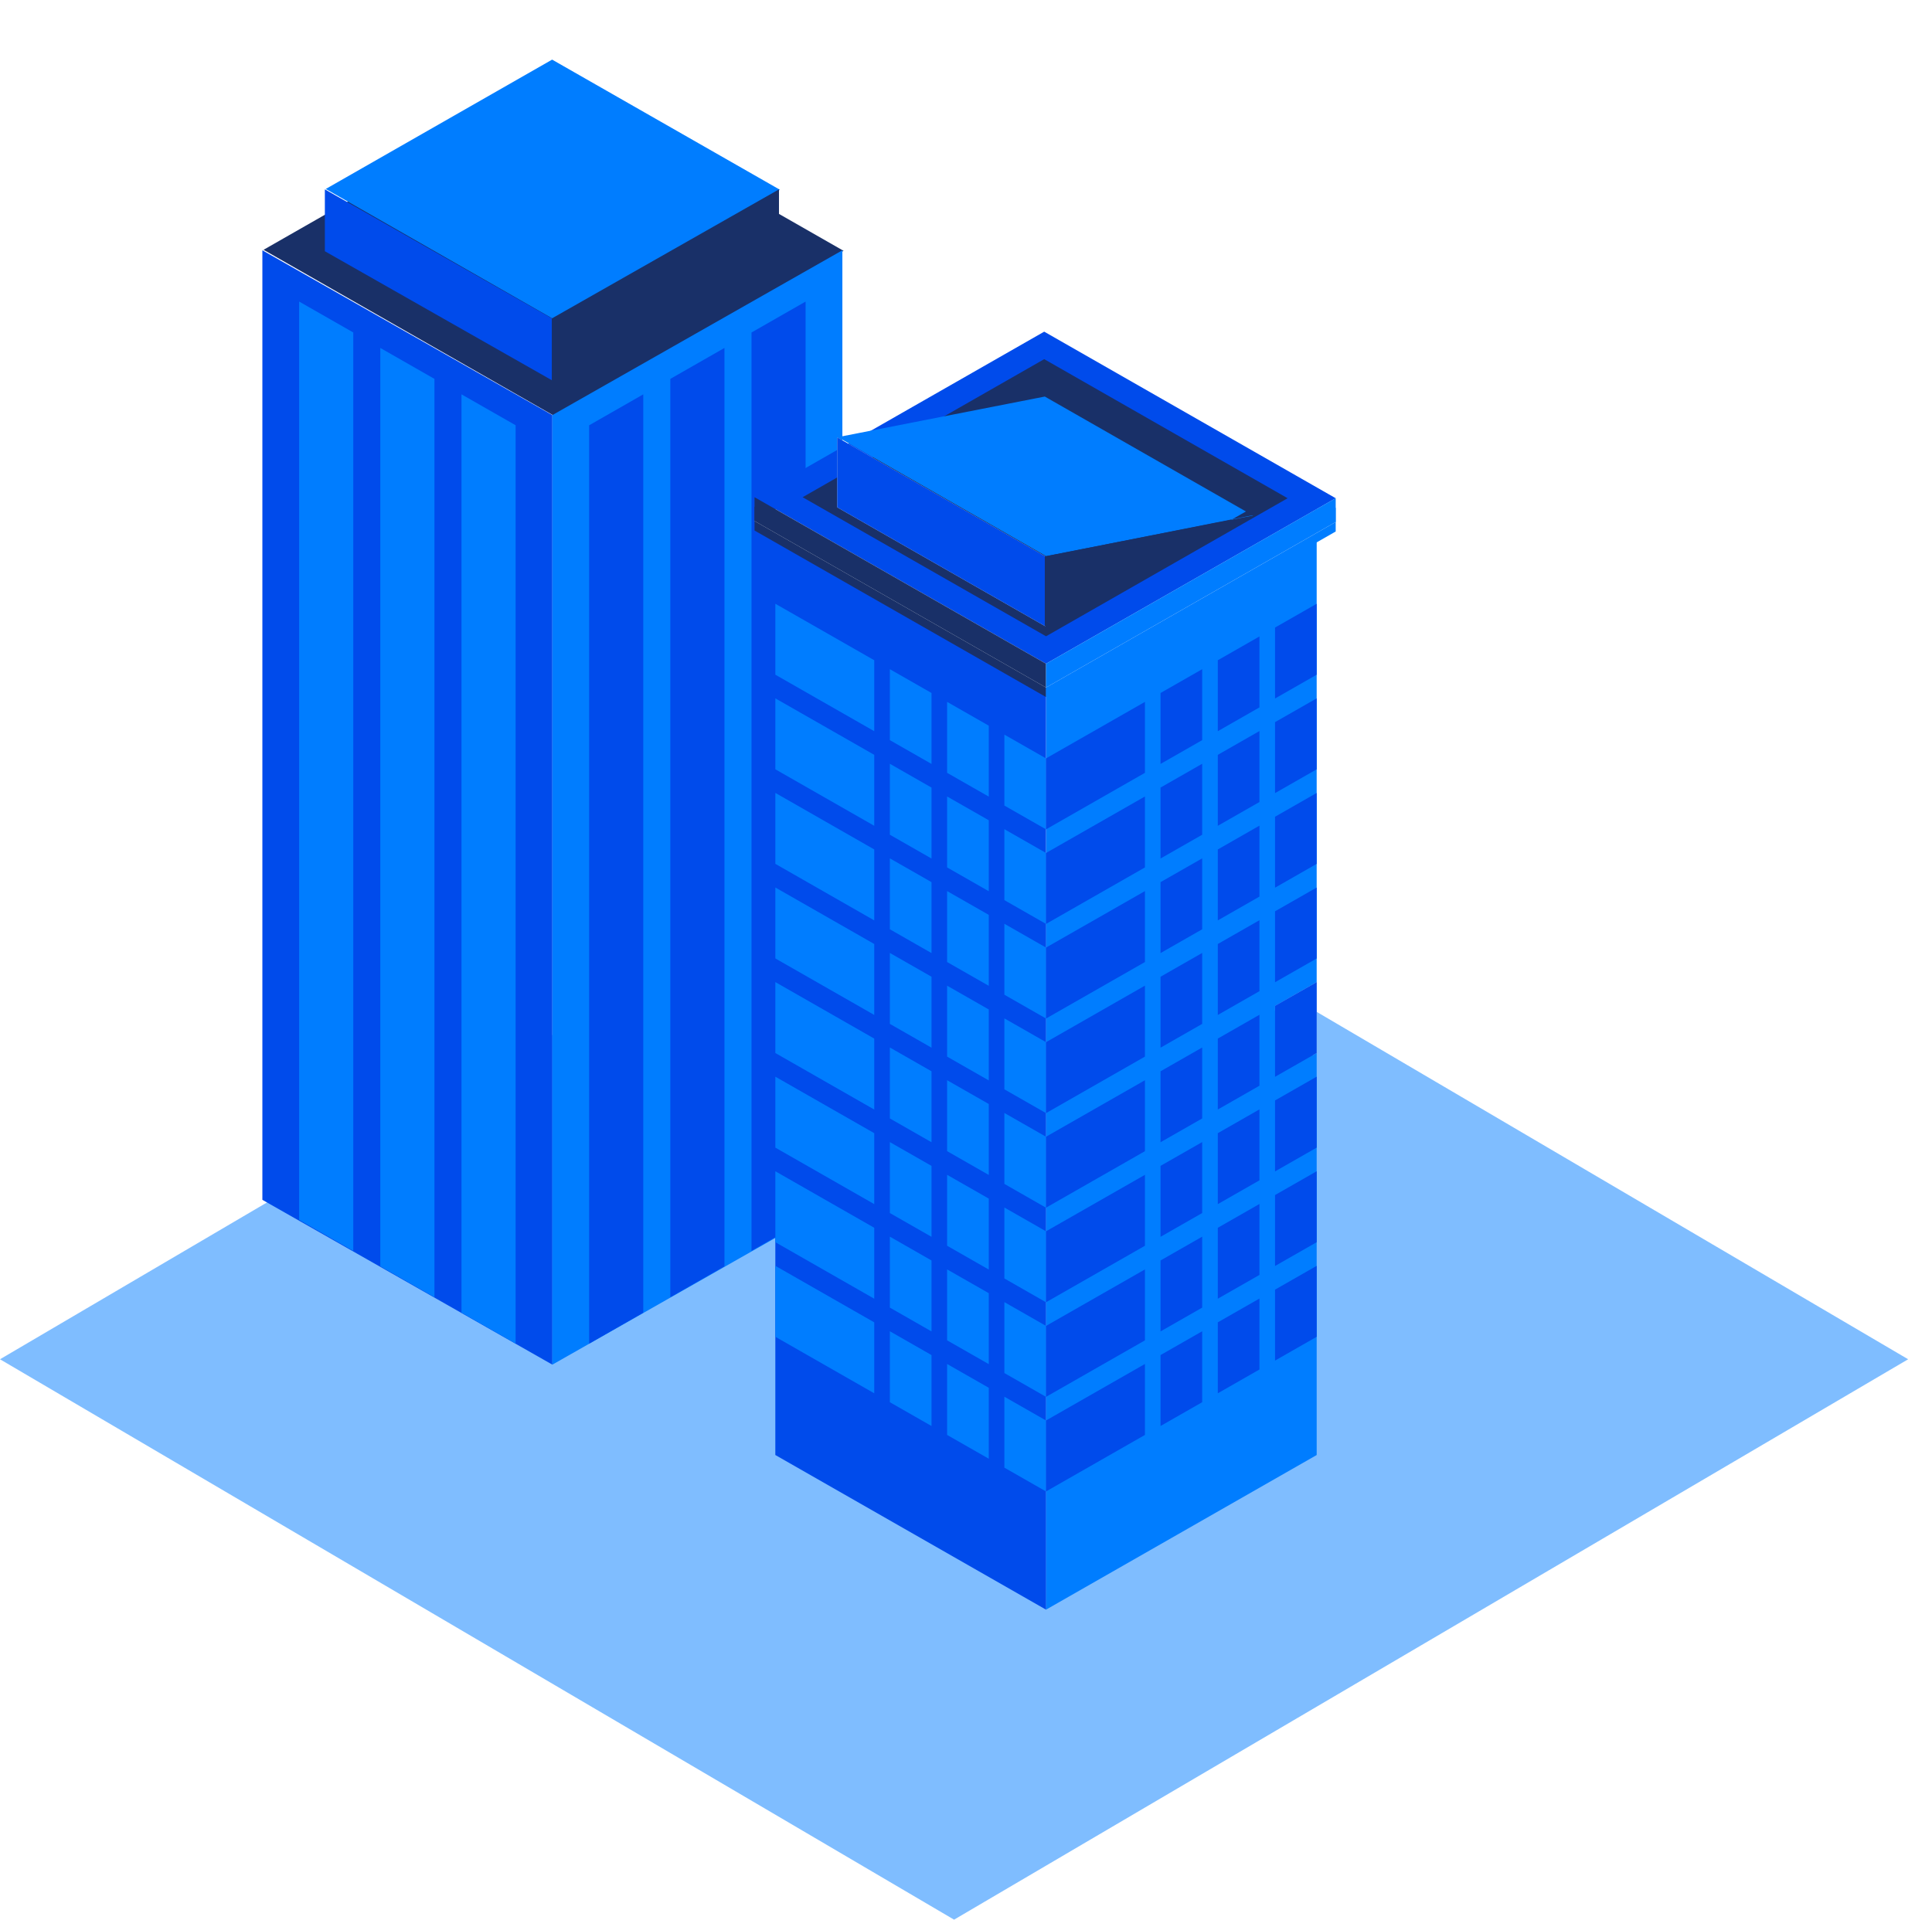
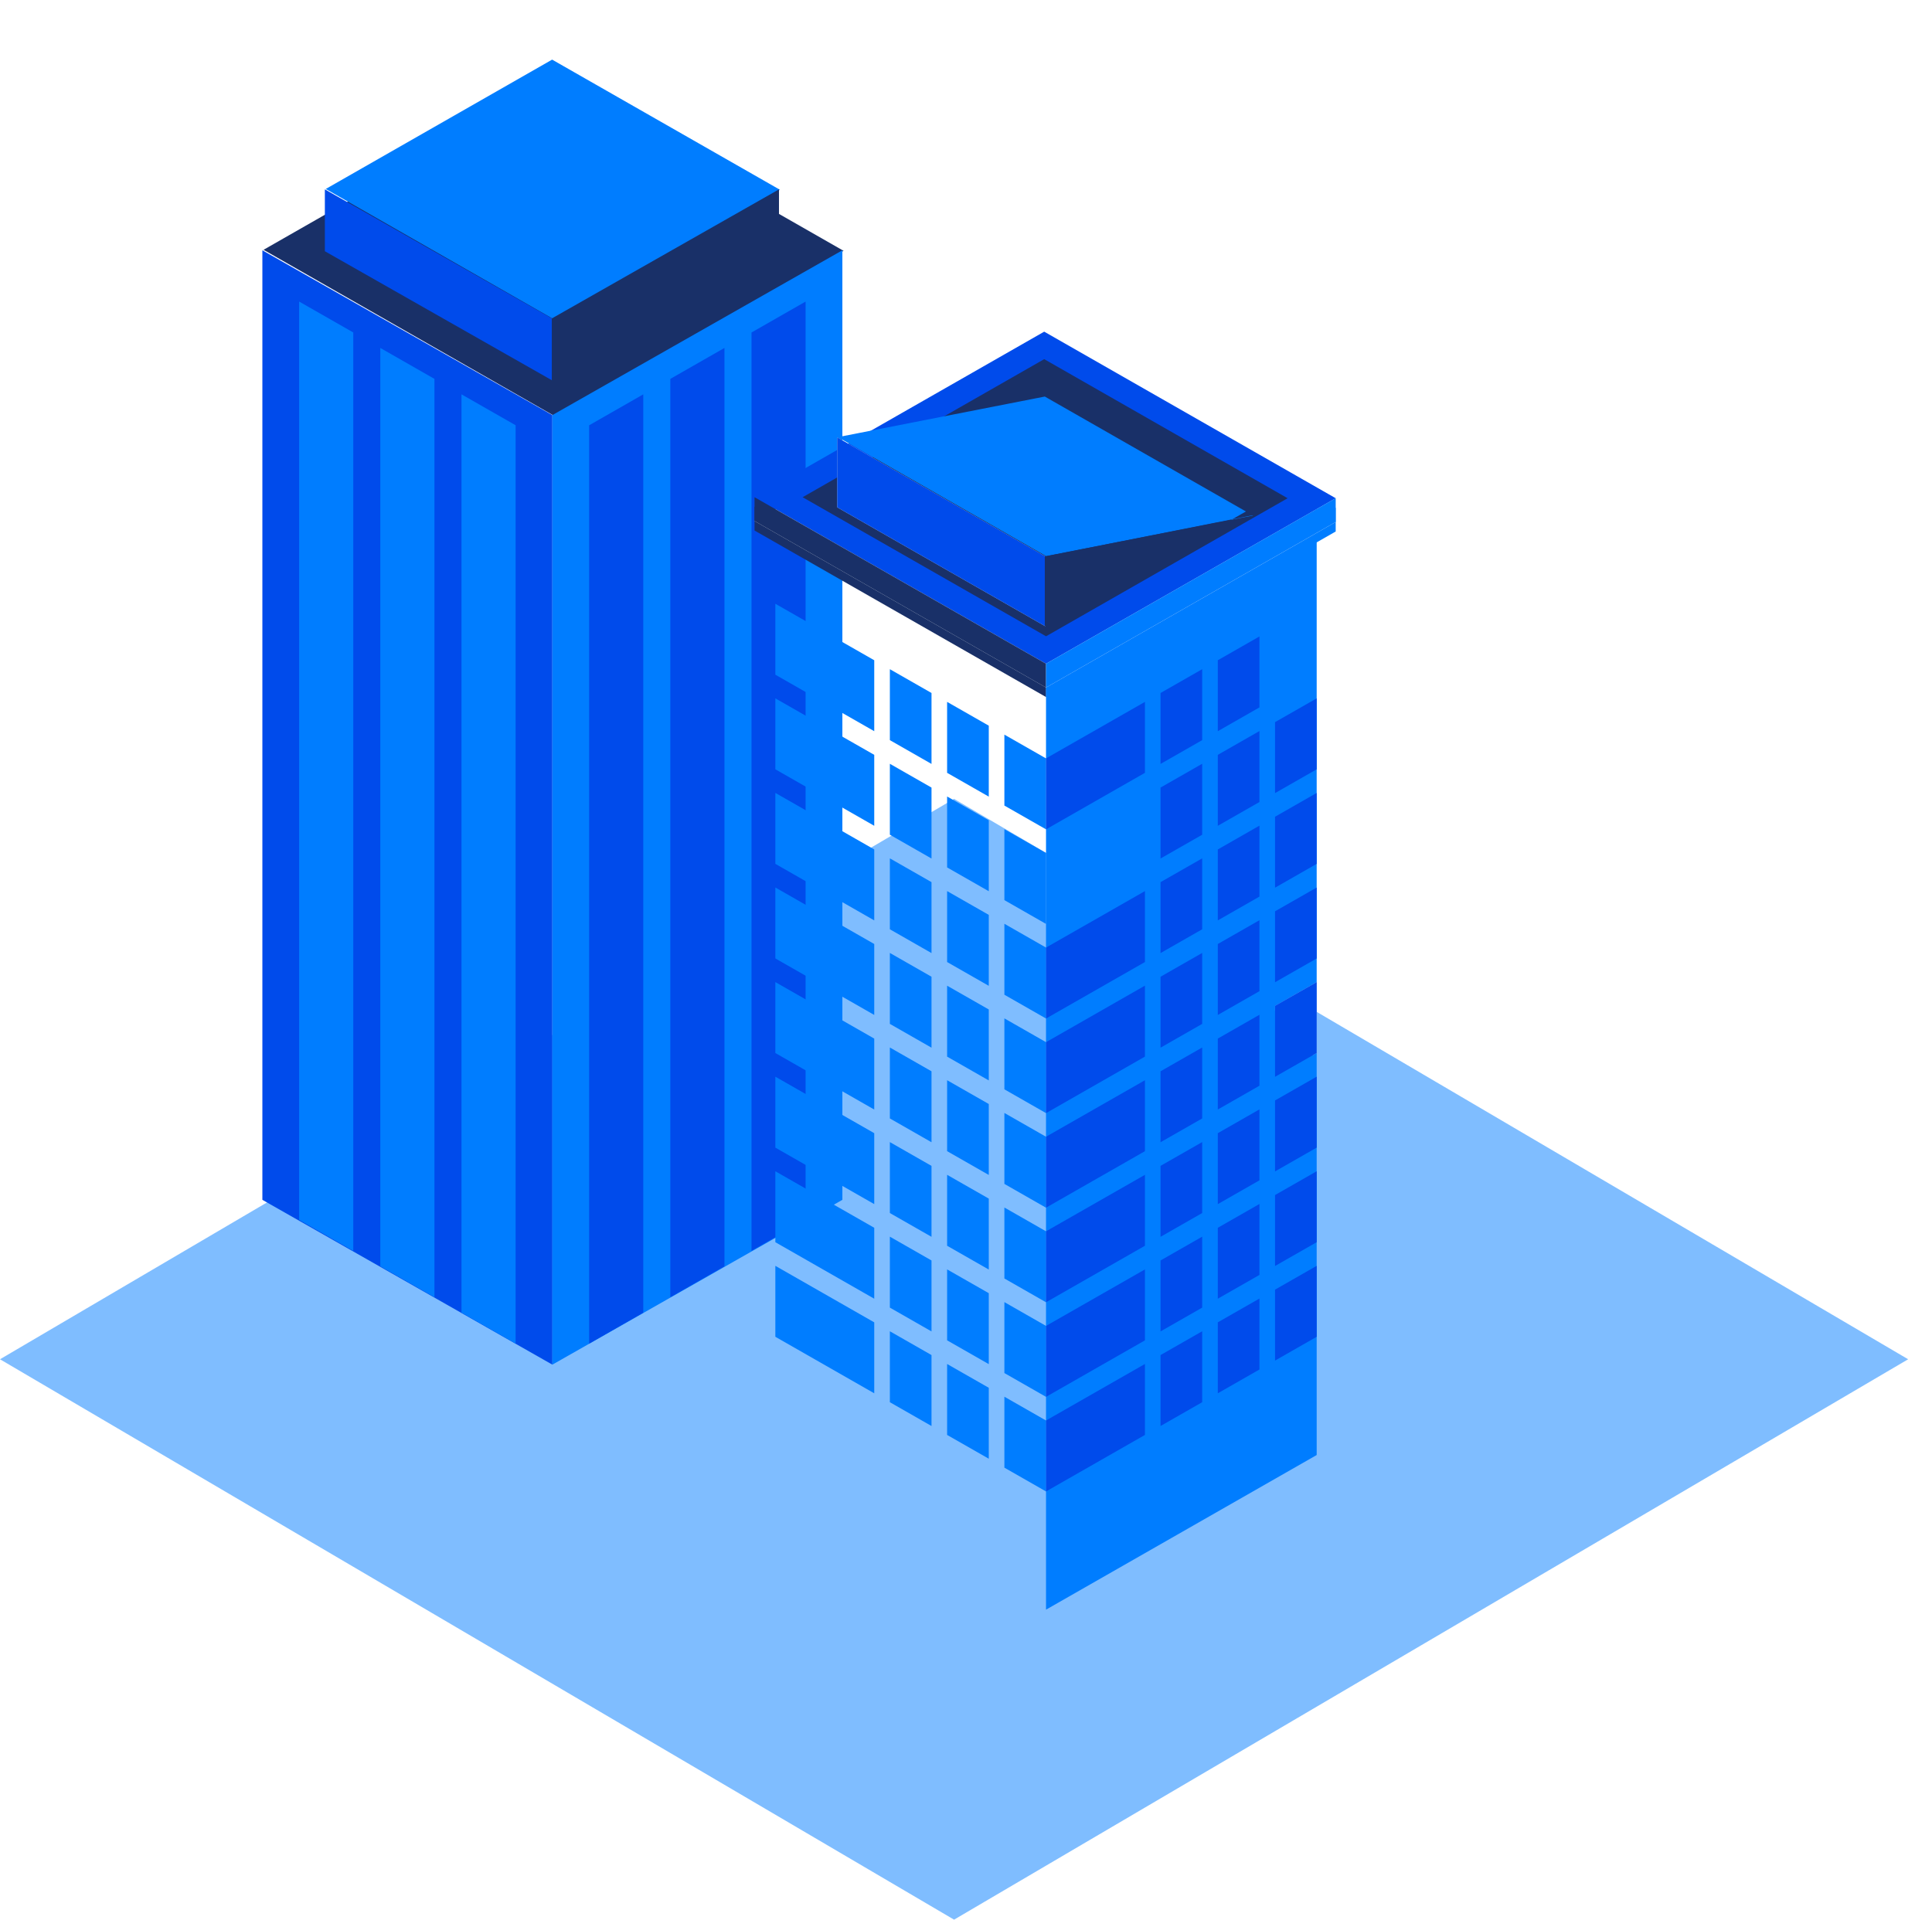
<svg xmlns="http://www.w3.org/2000/svg" version="1.1" id="Layer_1" x="0px" y="0px" width="81px" height="80.5px" viewBox="0 137.5 81 80.5" enable-background="new 0 137.5 81 80.5" xml:space="preserve">
  <path opacity="0.5" fill="#007DFF" enable-background="new    " d="M40,171L0,194.5L40,218l40-23.5L40,171z" />
  <path fill="#193068" d="M11.05,147.975l12.196,6.97l12.121-6.927l-12.197-6.971L11.05,147.975z" />
  <path fill="#004BEB" d="M11,187.814l12.159,6.912v-39.819L11,147.996V187.814z" />
  <path fill="#007DFF" d="M21.617,155.332v38.512l-2.269-1.297v-38.511L21.617,155.332z" />
  <path fill="#007DFF" d="M18.214,153.388v38.511l-2.27-1.296v-38.512L18.214,153.388z" />
  <path fill="#007DFF" d="M14.811,151.442v38.512l-2.269-1.297v-38.511L14.811,151.442z" />
  <path fill="#007DFF" d="M35.317,187.814l-12.159,6.912v-39.819l12.159-6.911V187.814z" />
  <path fill="#004BEB" d="M24.7,155.334v38.512l2.269-1.297v-38.512L24.7,155.334z" />
  <path fill="#004BEB" d="M28.104,153.388v38.511l2.269-1.296v-38.512L28.104,153.388z" />
  <path fill="#004BEB" d="M31.507,151.443v38.512l2.268-1.297v-38.512L31.507,151.443z" />
  <path fill="#007DFF" d="M13.658,145.424l9.55,5.458l9.49-5.425L23.148,140L13.658,145.424z" />
  <path fill="#004BEB" d="M13.62,148.035l9.52,5.412v-2.595l-9.52-5.411V148.035z" />
  <path fill="#193068" d="M32.659,148.035l-9.52,5.412v-2.595l9.52-5.411V148.035z" />
  <path fill="#007DFF" d="M43.855,165.338l11.348-6.486v39.663L43.855,205V165.338z" />
-   <path fill="#004BEB" d="M43.855,165.338V205l-11.349-6.485v-39.663L43.855,165.338z" />
  <path fill="#193068" d="M31.634,158.749v0.998l12.221,6.983v-0.997L31.634,158.749z" />
  <path fill="#007DFF" d="M56,158.79v0.998l-12.145,6.942v-0.997L56,158.79z" />
  <path fill="#007DFF" d="M43.855,169.303v2.975l-1.746-0.997v-2.975L43.855,169.303z M39.708,169.908l1.747,0.998v-2.975  l-1.747-0.998V169.908z M37.308,168.537l1.746,0.998v-2.975l-1.746-0.998V168.537z M32.507,165.793l4.146,2.369v-2.975l-4.146-2.369  V165.793z M32.507,169.76l4.146,2.369v-2.975l-4.146-2.369V169.76z M32.507,173.725l4.146,2.371v-2.975l-4.146-2.371V173.725z   M32.507,177.691l4.146,2.37v-2.975l-4.146-2.37V177.691z M32.507,181.658l4.146,2.37v-2.975l-4.146-2.37V181.658z M32.507,185.625  l4.146,2.369v-2.975l-4.146-2.369V185.625z M32.507,189.591l4.146,2.37v-2.975l-4.146-2.37V189.591z M32.507,193.557l4.146,2.37  v-2.975l-4.146-2.37V193.557z M42.109,175.246l1.746,0.998v-2.975l-1.746-0.998V175.246z M39.708,173.875l1.747,0.998v-2.975  l-1.747-0.998V173.875z M37.308,172.504l1.746,0.998v-2.975l-1.746-0.998V172.504z M42.109,179.213l1.746,0.998v-2.975l-1.746-0.998  V179.213z M39.708,177.842l1.747,0.998v-2.975l-1.747-0.998V177.842z M37.308,176.469l1.746,0.998v-2.975l-1.746-0.997V176.469z   M42.109,183.18l1.746,0.998v-2.975l-1.746-0.998V183.18z M39.708,181.809l1.747,0.998v-2.975l-1.747-0.998V181.809z   M37.308,180.436l1.746,0.998v-2.975l-1.746-0.998V180.436z M42.109,187.146l1.746,0.998v-2.975l-1.746-0.998V187.146z   M39.708,185.773l1.747,0.998v-2.975l-1.747-0.998V185.773z M37.308,184.401l1.746,0.998v-2.975l-1.746-0.998V184.401z   M42.109,191.112l1.746,0.998v-2.976l-1.746-0.998V191.112z M39.708,189.74l1.747,0.998v-2.975l-1.747-0.998V189.74z   M37.308,188.368l1.746,0.997v-2.974l-1.746-0.998V188.368z M42.109,195.078l1.746,0.998v-2.975l-1.746-0.998V195.078z   M39.708,193.706l1.747,0.998v-2.975l-1.747-0.998V193.706z M37.308,192.334l1.746,0.998v-2.975l-1.746-0.998V192.334z   M42.109,199.045l1.746,0.998v-2.975l-1.746-0.998V199.045z M39.708,197.673l1.747,0.998v-2.975l-1.747-0.998V197.673z   M37.308,196.301l1.746,0.998v-2.975l-1.746-0.998V196.301z" />
  <linearGradient id="SVGID_1_" gradientUnits="userSpaceOnUse" x1="-197.633" y1="275.291" x2="-196.633" y2="275.291" gradientTransform="matrix(1.746 0 0 -1.728 398.48 655.95)">
    <stop offset="0.211" style="stop-color:#7FA7FF" />
    <stop offset="1" style="stop-color:#B8D0F2" />
  </linearGradient>
  <path fill="url(#SVGID_1_)" d="M55.029,178.783l-1.572,0.897v0.198l1.572-0.898v2.776l0.174-0.099v-2.777v-0.197L55.029,178.783z" />
  <path fill="#004BEB" d="M48.002,169.908l-4.147,2.37v-2.976l4.147-2.369V169.908z" />
-   <path fill="#004BEB" d="M48.002,173.875l-4.147,2.369v-2.975l4.147-2.369V173.875z" />
  <path fill="#004BEB" d="M48.002,177.842l-4.147,2.369v-2.975l4.147-2.369V177.842z" />
  <path fill="#004BEB" d="M48.002,181.808l-4.147,2.37v-2.975l4.147-2.371V181.808z" />
  <path fill="#004BEB" d="M48.002,185.774l-4.147,2.369v-2.975l4.147-2.369V185.774z" />
  <path fill="#004BEB" d="M48.002,189.74l-4.147,2.369v-2.975l4.147-2.369V189.74z" />
  <path fill="#004BEB" d="M48.002,193.707l-4.147,2.369v-2.975l4.147-2.369V193.707z" />
  <path fill="#004BEB" d="M48.002,197.673l-4.147,2.37v-2.976l4.147-2.37V197.673z" />
  <path fill="#004BEB" d="M50.402,168.537l-1.746,0.998v-2.975l1.746-0.998V168.537z" />
  <path fill="#004BEB" d="M52.803,167.164l-1.746,0.998v-2.975l1.746-0.998V167.164z" />
-   <path fill="#004BEB" d="M55.203,165.793l-1.746,0.998v-2.975l1.746-0.998V165.793z" />
  <path fill="#004BEB" d="M50.402,172.504l-1.746,0.997v-2.975l1.746-0.998V172.504z" />
  <path fill="#004BEB" d="M52.803,171.132l-1.746,0.997v-2.975l1.746-0.998V171.132z" />
  <path fill="#004BEB" d="M55.203,169.76l-1.746,0.998v-2.976l1.746-0.997V169.76z" />
  <path fill="#004BEB" d="M50.402,176.469l-1.746,0.998v-2.975l1.746-0.997V176.469z" />
  <path fill="#004BEB" d="M52.803,175.098l-1.746,0.998v-2.975l1.746-0.998V175.098z" />
  <path fill="#004BEB" d="M55.203,173.726l-1.746,0.998v-2.975l1.746-0.998V173.726z" />
  <path fill="#004BEB" d="M50.402,180.436l-1.746,0.998v-2.975l1.746-0.998V180.436z" />
  <path fill="#004BEB" d="M52.803,179.064l-1.746,0.998v-2.976l1.746-0.998V179.064z" />
  <path fill="#004BEB" d="M55.203,177.692l-1.746,0.997v-2.975l1.746-0.997V177.692z" />
  <path fill="#004BEB" d="M50.402,184.401l-1.746,0.998v-2.975l1.746-0.998V184.401z" />
  <path fill="#004BEB" d="M52.803,183.029l-1.746,0.998v-2.975l1.746-0.998V183.029z" />
  <path fill="#004BEB" d="M55.203,181.658l-1.746,0.997v-2.975l1.746-0.997V181.658z" />
  <path fill="#004BEB" d="M50.402,188.368l-1.746,0.997v-2.975l1.746-0.998V188.368z" />
  <path fill="#004BEB" d="M52.803,186.996l-1.746,0.998v-2.975l1.746-0.998V186.996z" />
  <path fill="#004BEB" d="M55.203,185.624l-1.746,0.998v-2.976l1.746-0.997V185.624z" />
  <path fill="#004BEB" d="M50.402,192.334l-1.746,0.998v-2.975l1.746-0.998V192.334z" />
  <path fill="#004BEB" d="M52.803,190.963l-1.746,0.997v-2.974l1.746-0.998V190.963z" />
  <path fill="#004BEB" d="M55.203,189.591l-1.746,0.997v-2.975l1.746-0.998V189.591z" />
  <path fill="#004BEB" d="M50.402,196.301l-1.746,0.998v-2.975l1.746-0.998V196.301z" />
  <path fill="#004BEB" d="M52.803,194.929l-1.746,0.998v-2.976l1.746-0.997V194.929z" />
  <path fill="#004BEB" d="M55.203,193.557l-1.746,0.998v-2.975l1.746-0.998V193.557z" />
  <path fill="#ECEFF1" d="M31.634,159.348l12.221,6.984L56,159.391l-12.221-6.984L31.634,159.348z" />
  <path fill="#004BEB" d="M31.634,158.349l12.221,6.984L56,158.393l-12.221-6.985L31.634,158.349z" />
  <path fill="#193068" d="M53.984,158.393l-10.205-5.832L33.65,158.35l10.206,5.832L53.984,158.393z" />
  <path fill="#193068" d="M31.634,158.35v0.998l12.221,6.984v-0.998L31.634,158.35z" />
  <path fill="#007DFF" d="M56,158.391v0.998l-12.145,6.942v-0.998L56,158.391z" />
  <path fill="#CFD8DC" d="M35.102,158.775l8.729,4.99v-2.931l-8.729-4.989V158.775z" />
  <path fill="#004BEB" d="M35.102,158.775l8.729,4.99v-2.931l-8.729-4.989V158.775z" />
  <path fill="#007DFF" d="M35.129,155.831l8.729,4.989l8.675-1.702l-8.729-4.989L35.129,155.831z" />
  <path fill="#193068" d="M43.804,160.836v2.93l8.729-4.988v0.326L43.804,160.836z" />
</svg>